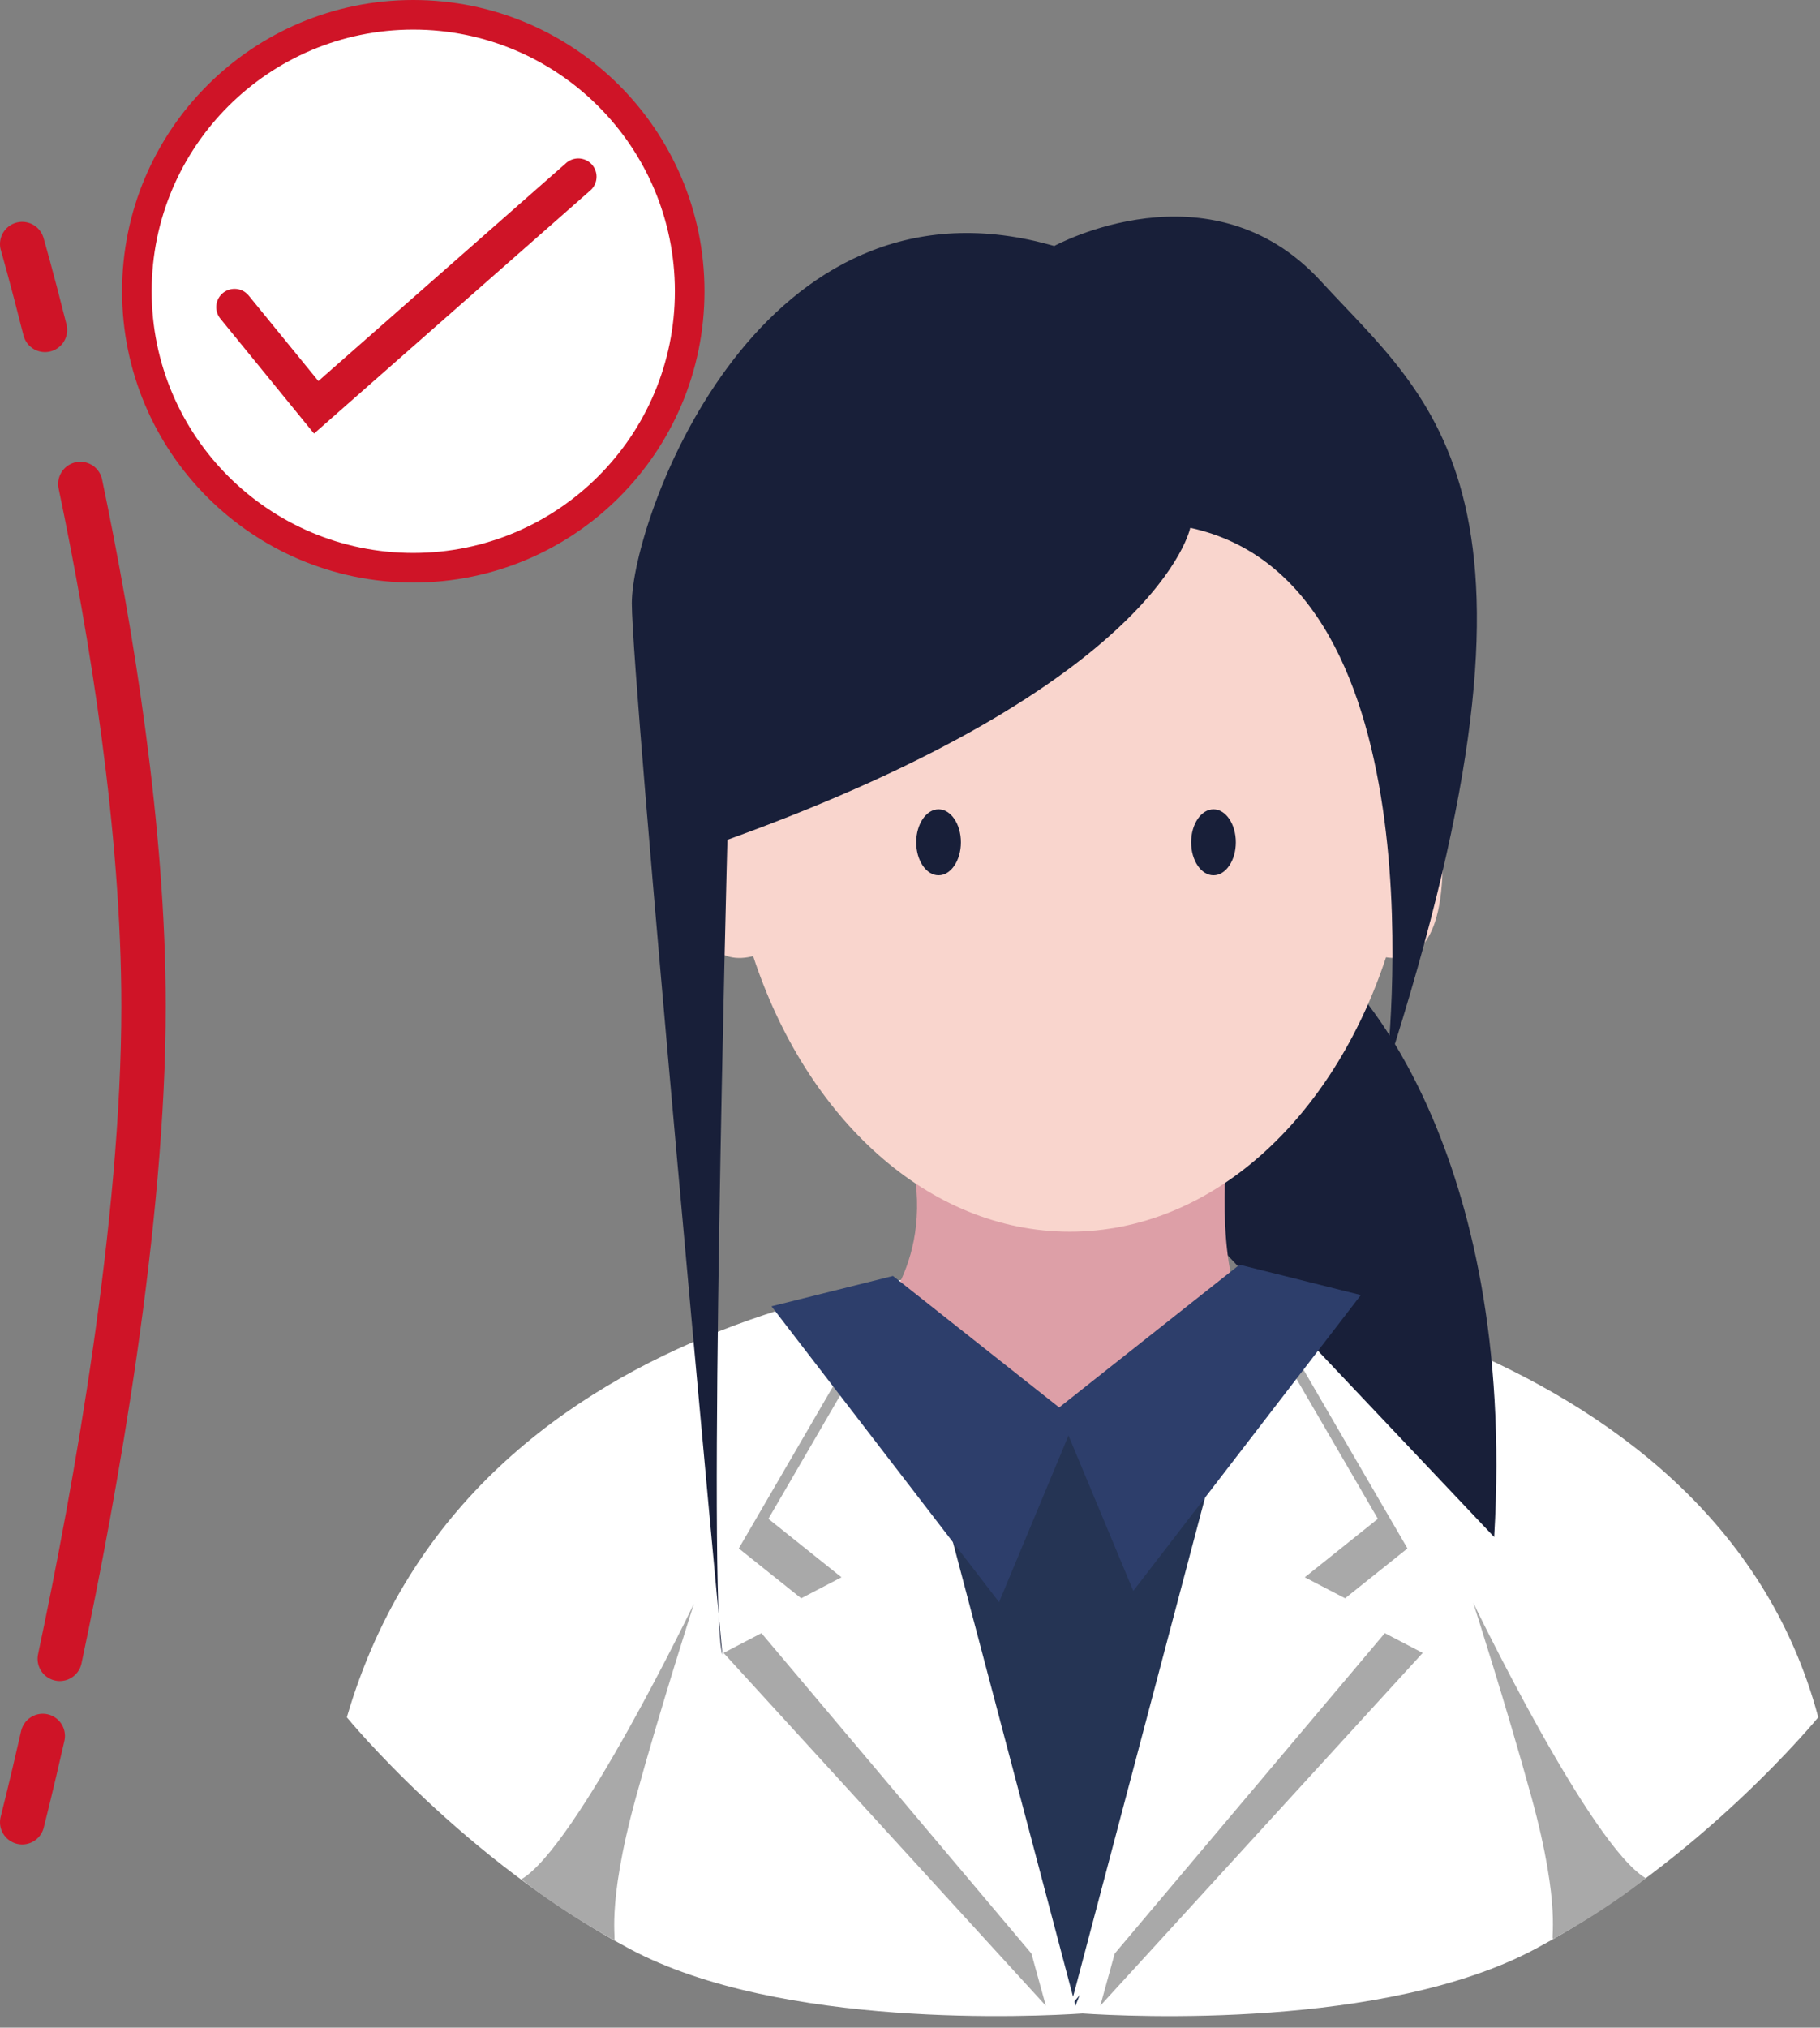
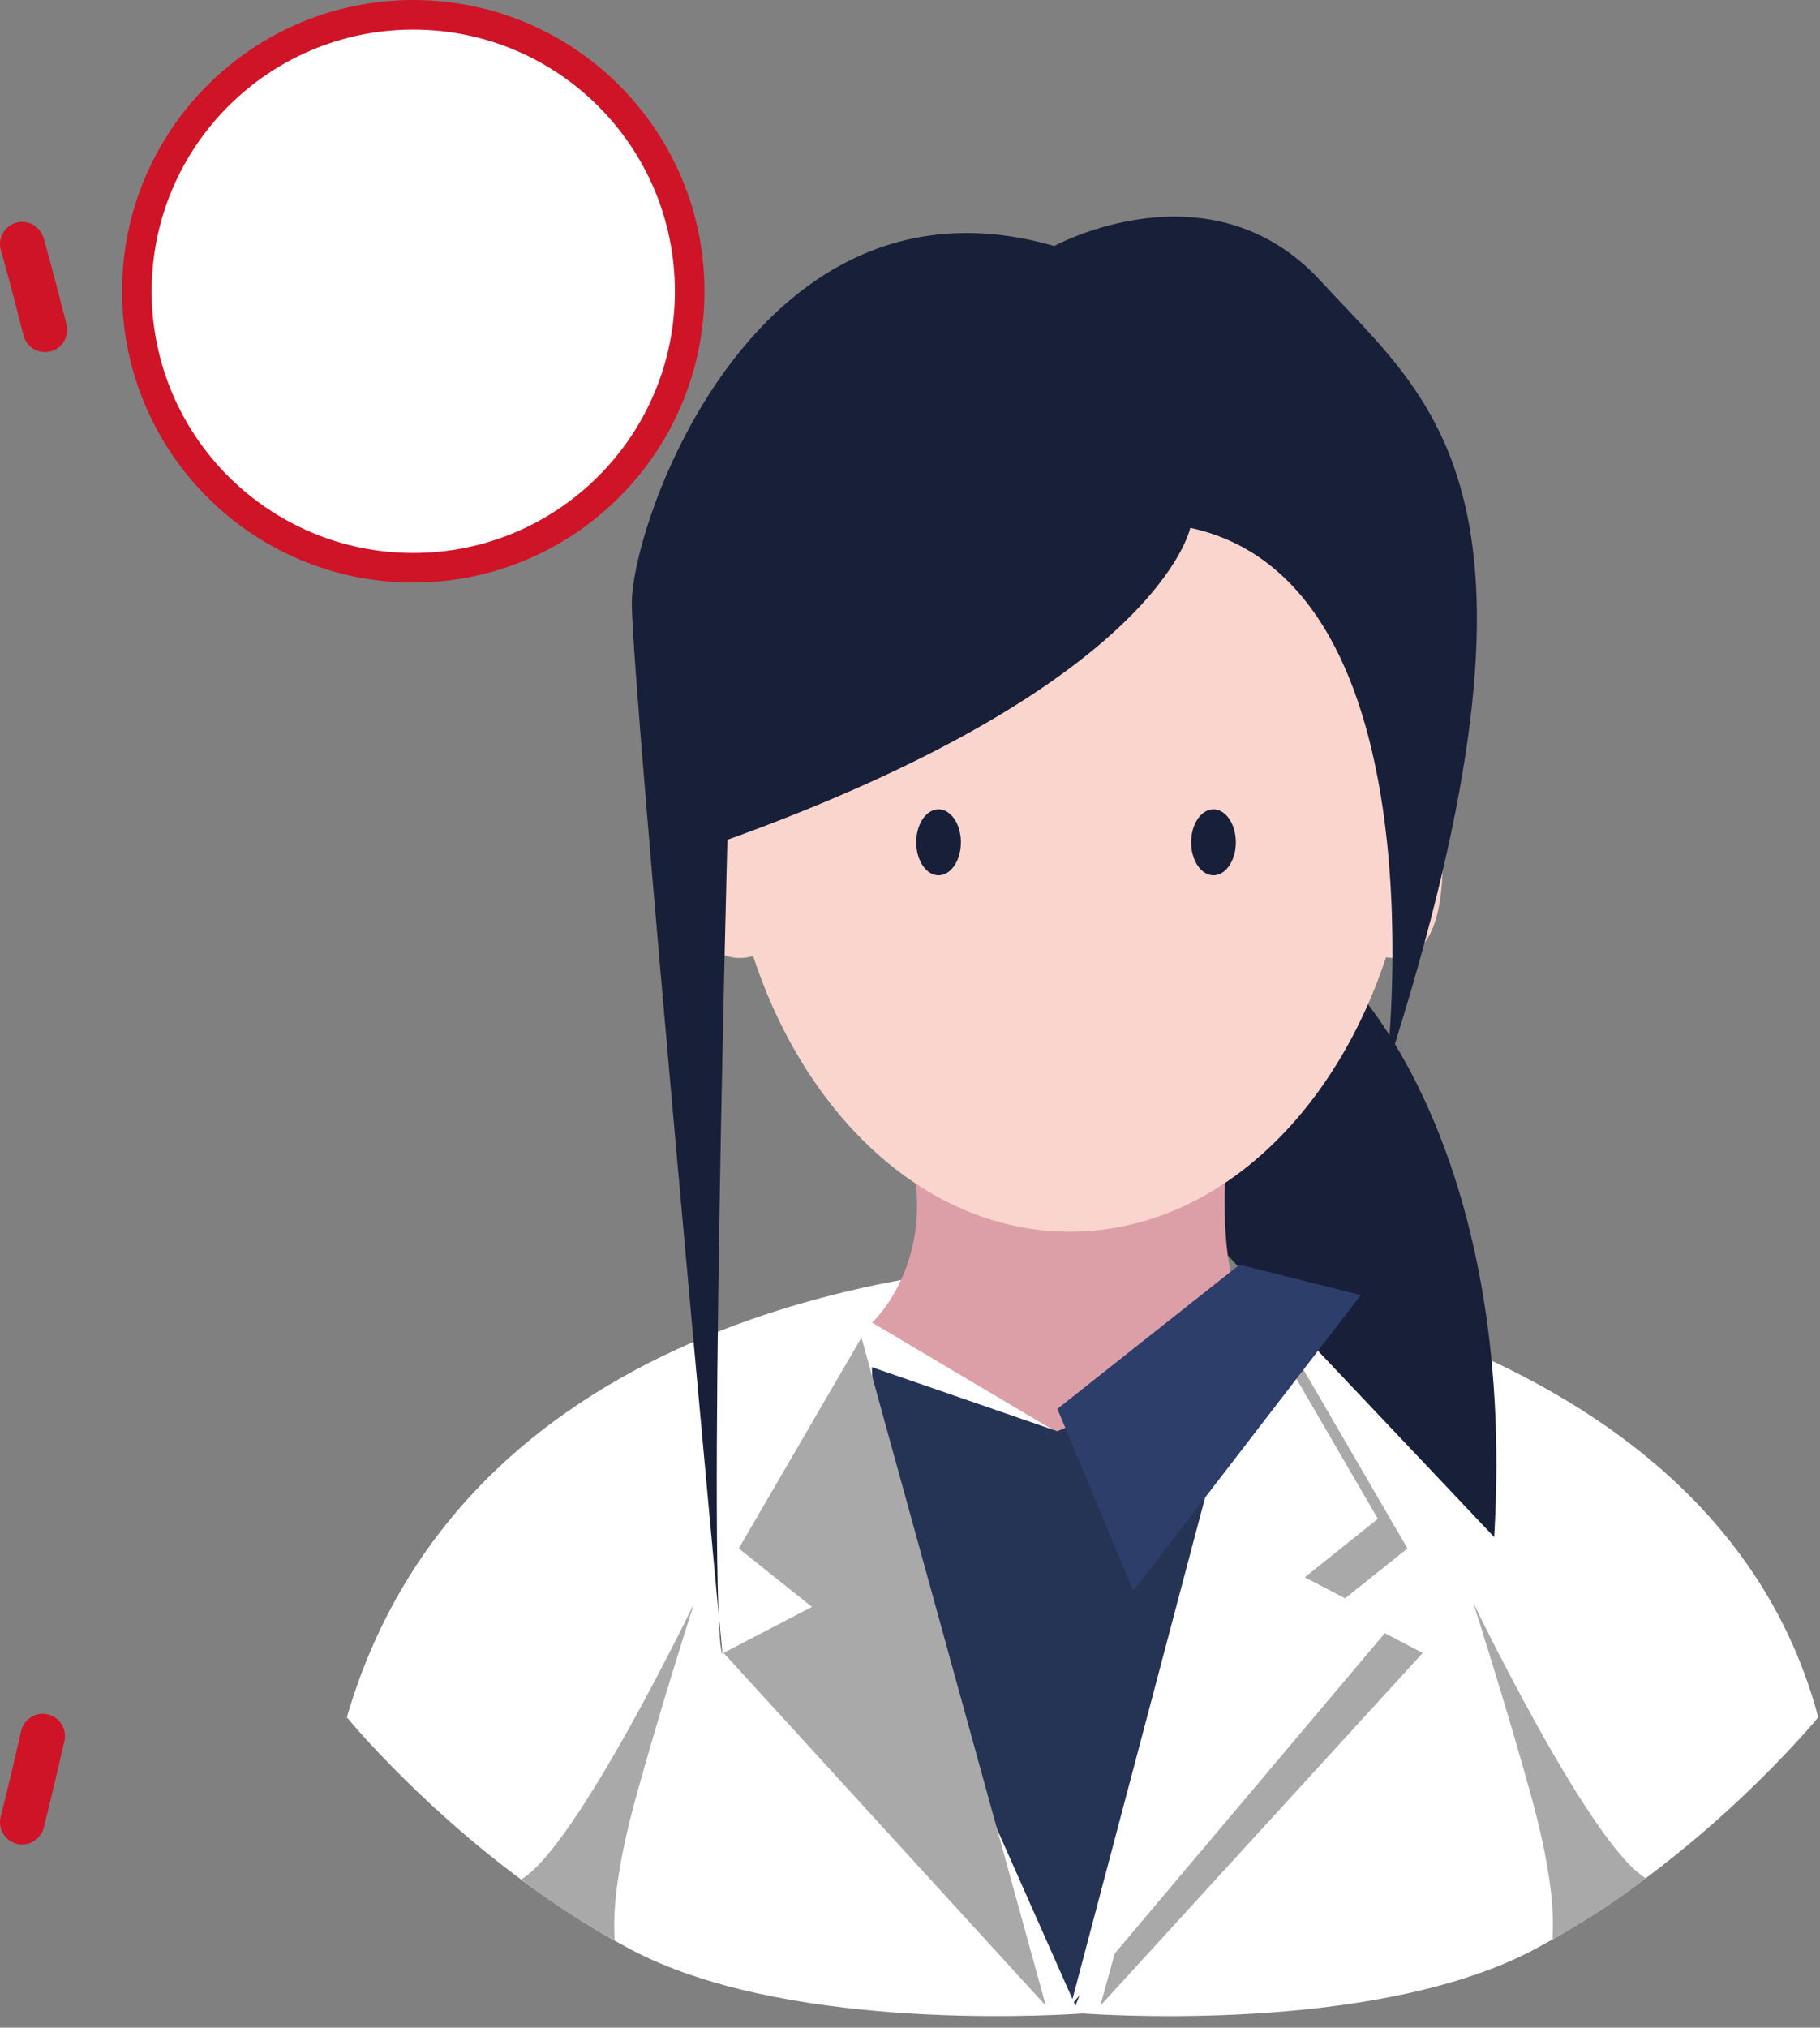
<svg xmlns="http://www.w3.org/2000/svg" width="123" height="137" viewBox="0 0 123 137" fill="none">
  <rect x="0" y="0" width="123" height="137" fill="#808080" stroke="none" />
  <g clip-path="url(#clip0_11_28)">
    <path d="M73.71 85.27C73.71 85.27 73.51 85.27 73.16 85.27C72.81 85.27 72.61 85.27 72.61 85.27C66.06 85.37 31.83 87.27 23.44 116.03C23.44 116.03 31.33 125.69 42.56 131.68C52.74 137.11 70.01 136.25 73.16 136.04C76.3 136.25 93.57 137.12 103.76 131.68C114.99 125.69 122.88 116.03 122.88 116.03C115.83 89.53 80.26 85.37 73.71 85.27Z" fill="white" />
    <path d="M100.98 103.84C102.56 77.32 91.08 66.24 91.08 66.24C91.08 66.24 84.75 66.24 80 81.68L100.98 103.85V103.84Z" fill="#181F39" />
    <path d="M61.5 77.83H82.9C82.9 77.83 82 87.31 84.82 89.36L72.69 97.52L58.94 89.36C58.94 89.36 63.42 85.26 61.5 77.83Z" fill="#DD9FA7" />
    <path d="M97.42 56.04C97.23 53.37 96.49 52.73 95.6 53.04C95.6 52.79 95.63 52.55 95.63 52.3C95.63 35.22 85.18 21.38 72.3 21.38C59.42 21.38 48.97 35.23 48.97 52.3C48.97 52.61 49 52.92 49.01 53.23C47.93 52.57 46.99 52.96 46.77 56.04C46.19 64.36 48.89 65.12 50.9 64.6C54.49 75.55 62.72 83.22 72.3 83.22C81.88 83.22 90.07 75.59 93.67 64.68C95.62 64.99 97.96 63.84 97.42 56.04Z" fill="#F9D5CD" />
    <path d="M99.56 108.28C99.56 108.28 107.46 124.68 111.22 126.9C111.22 126.9 109 128.78 104.98 131C104.73 131.14 105.58 128.99 103.49 121.39C101.82 115.31 99.56 108.28 99.56 108.28Z" fill="#A9A9A9" />
    <path d="M46.9 108.35C46.9 108.35 39 124.75 35.24 126.97C35.24 126.97 37.46 128.85 41.48 131.07C41.73 131.21 40.88 129.06 42.97 121.46C44.64 115.38 46.9 108.35 46.9 108.35Z" fill="#A9A9A9" />
    <path d="M58.92 92.37L71.45 96.7L83.98 91.68L81.7 112.87L72.68 135.52L59.6 106.04L58.92 92.37Z" fill="#253454" />
    <path d="M58.22 90.37L49.93 104.62L54.87 108.57L48.9 111.68L70.68 135.52L58.22 90.37Z" fill="#A9A9A9" />
-     <path d="M60.22 88.37L51.93 102.62L56.87 106.57L50.9 109.68L72.68 135.52L60.22 88.37Z" fill="white" />
    <path d="M86.83 90.37L95.12 104.62L90.18 108.57L96.15 111.68L74.36 135.52L86.83 90.37Z" fill="#A9A9A9" />
    <path d="M84.83 88.37L93.12 102.62L88.18 106.57L94.15 109.68L72.36 135.52L84.83 88.37Z" fill="white" />
-     <path d="M60.35 86.21L72.65 95.94L67.52 108.25L52.14 88.26L60.35 86.21Z" fill="#2D3E6B" />
    <path d="M83.77 85.45L71.46 95.19L76.59 107.49L91.97 87.5L83.77 85.45Z" fill="#2D3E6B" />
    <path d="M1.5 16.49C1.5 16.49 2.13 18.66 3.04 22.29" stroke="#CF1427" stroke-width="3" stroke-miterlimit="10" stroke-linecap="round" />
-     <path d="M5.43 32.7C7.54 42.78 9.7 56.04 9.7 67.99C9.7 82.63 6.45 100.71 4.04 112.08" stroke="#CF1427" stroke-width="3" stroke-miterlimit="10" stroke-linecap="round" />
    <path d="M2.89 117.29C2.06 120.94 1.5 123.12 1.5 123.12" stroke="#CF1427" stroke-width="3" stroke-miterlimit="10" stroke-linecap="round" />
    <path d="M27.93 38.36C38.247 38.36 46.61 29.997 46.61 19.68C46.61 9.363 38.247 1 27.93 1C17.613 1 9.25 9.363 9.25 19.68C9.25 29.997 17.613 38.36 27.93 38.36Z" fill="white" stroke="#CF1427" stroke-width="2" stroke-miterlimit="10" />
-     <path d="M15.85 20.75L21.37 27.52L39.08 11.94" stroke="#CF1427" stroke-width="2.47" stroke-miterlimit="10" stroke-linecap="round" />
    <path d="M82.01 59.14C82.844 59.14 83.52 58.142 83.52 56.91C83.52 55.678 82.844 54.68 82.01 54.68C81.176 54.68 80.5 55.678 80.5 56.91C80.5 58.142 81.176 59.14 82.01 59.14Z" fill="#181F39" />
    <path d="M63.43 59.14C64.264 59.14 64.94 58.142 64.94 56.91C64.94 55.678 64.264 54.68 63.43 54.68C62.596 54.68 61.92 55.678 61.92 56.91C61.92 58.142 62.596 59.14 63.43 59.14Z" fill="#181F39" />
    <path d="M80.44 35.66C80.44 35.66 78.4 46.2 49.16 56.74C49.16 56.74 47.8 108.41 48.82 111.81C48.82 111.81 42.7 46.2 42.7 40.76C42.7 35.32 50.84 11.89 69.97 16.29C70.39 16.39 70.82 16.5 71.25 16.62C71.25 16.62 81.79 10.84 89.27 19C96.75 27.16 106.27 33.28 93.69 72.37C93.69 72.37 97.77 39.4 80.43 35.66H80.44Z" fill="#181F39" />
  </g>
  <defs>
    <clipPath id="clip0_11_28">
      <rect width="122.88" height="136.21" fill="white" />
    </clipPath>
  </defs>
</svg>